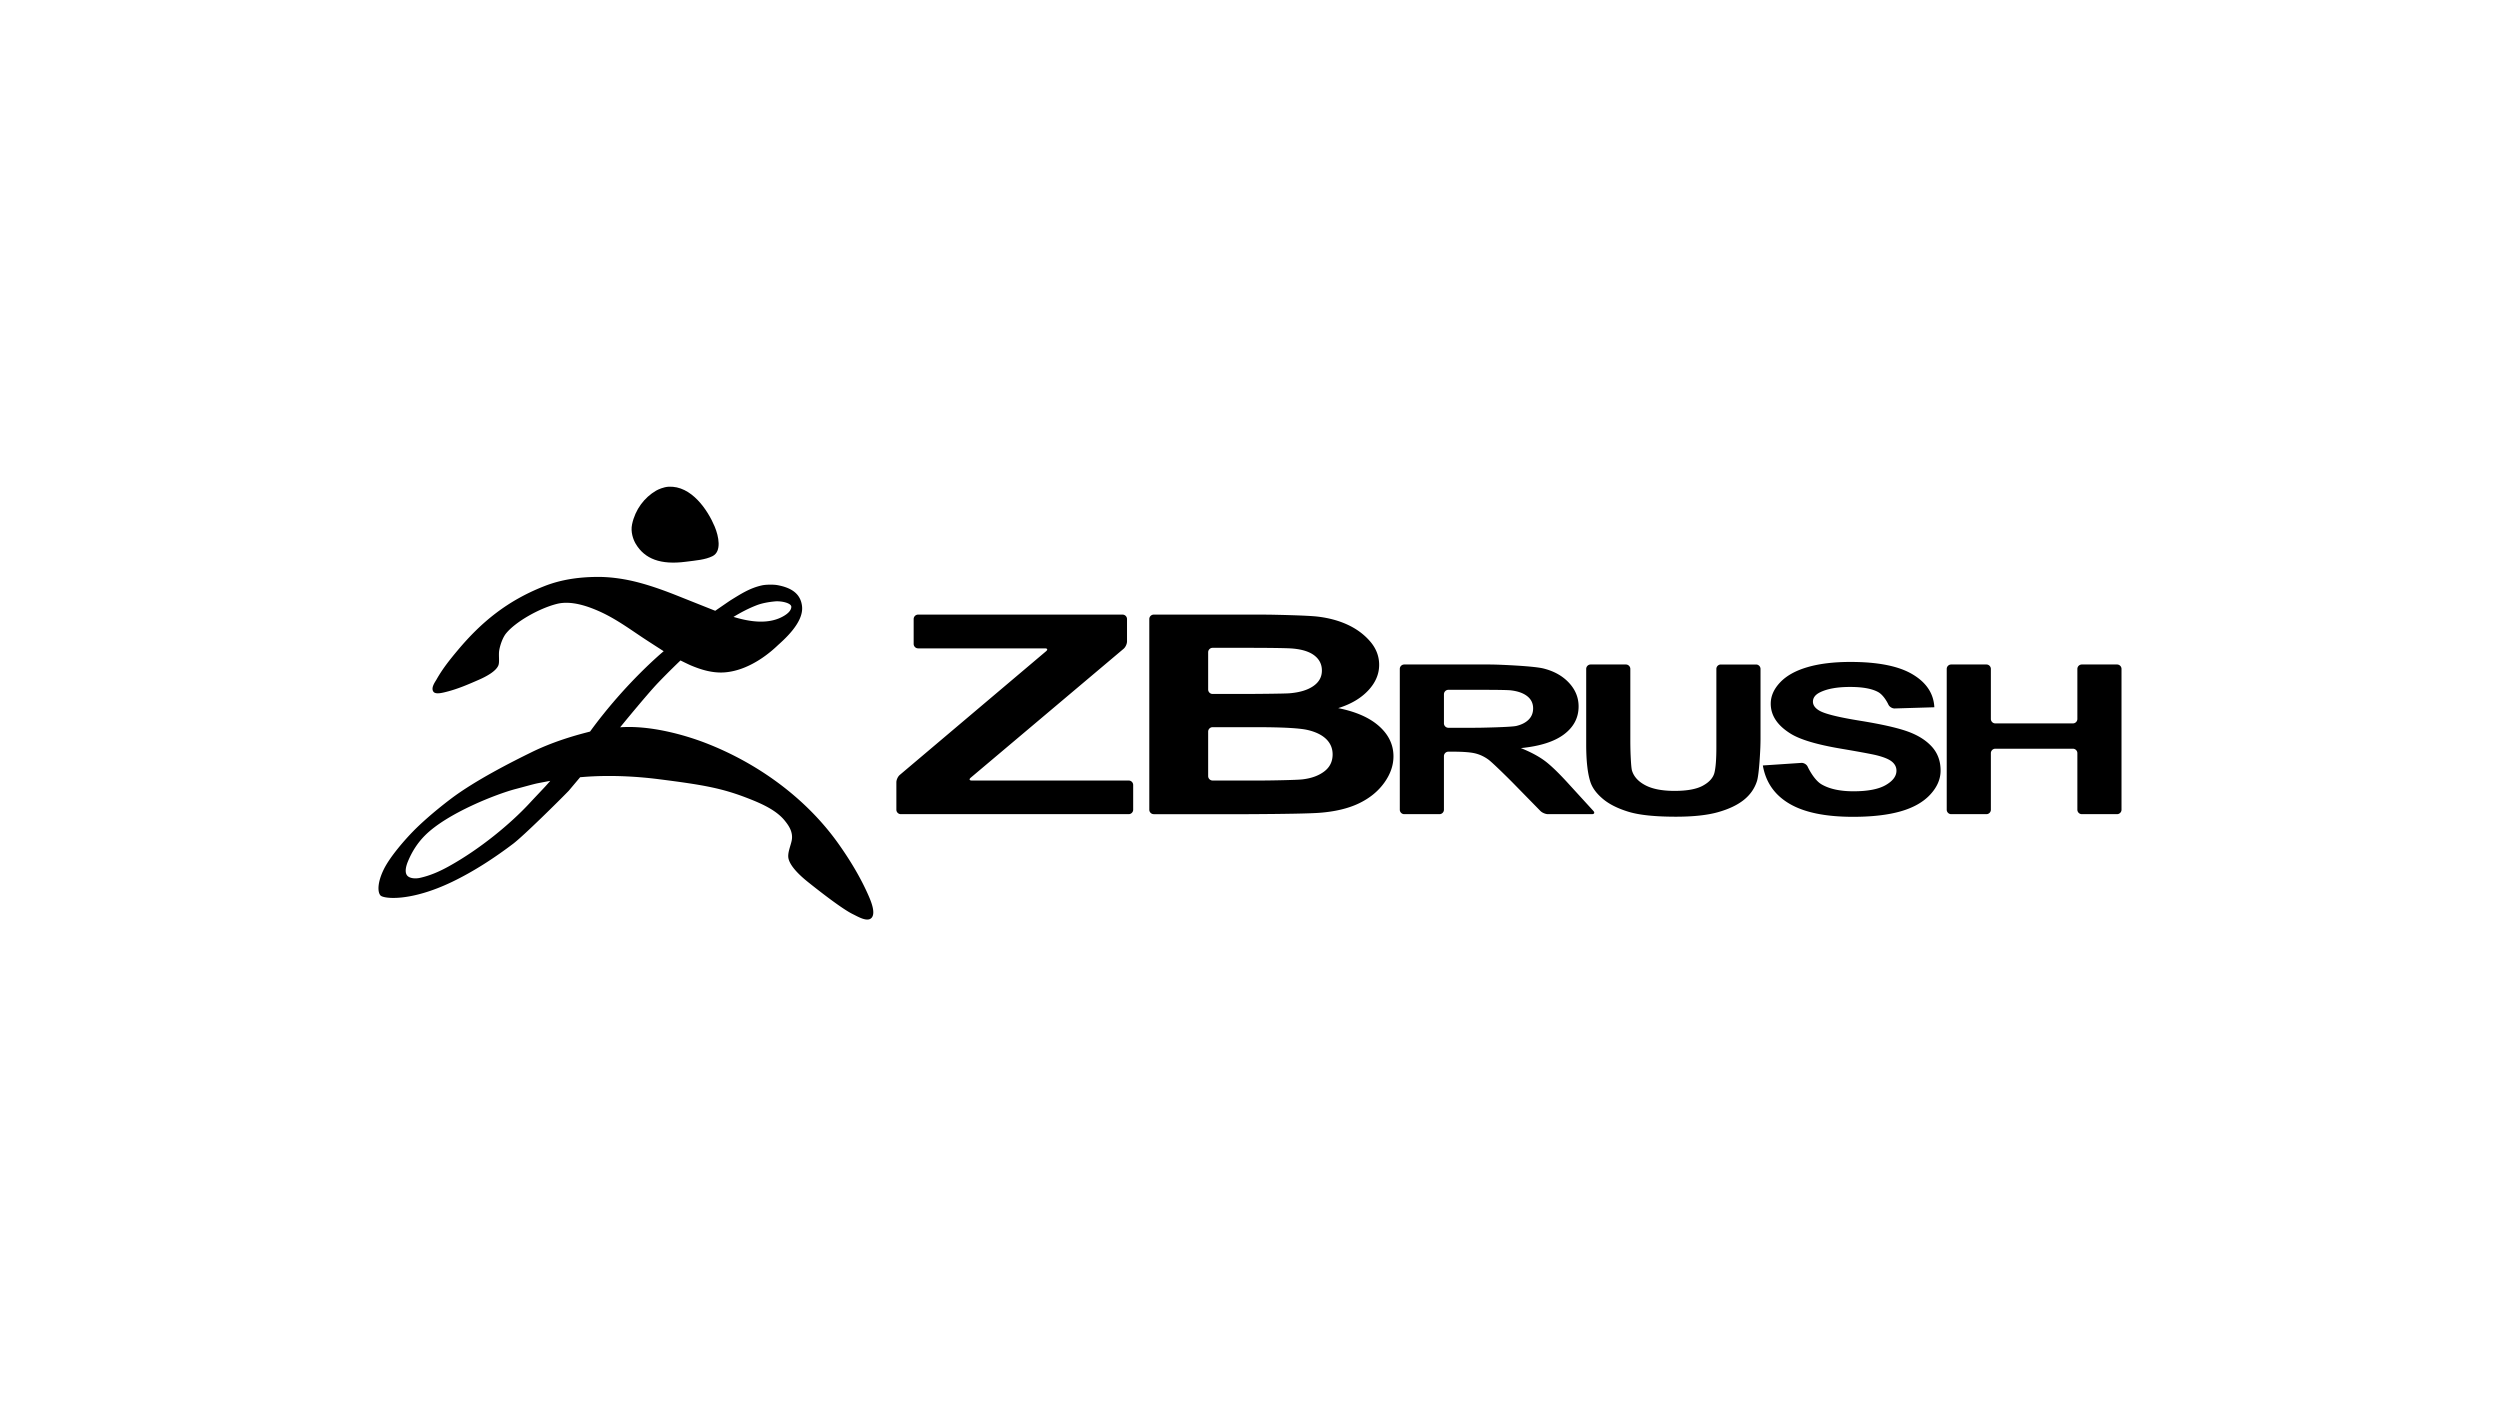
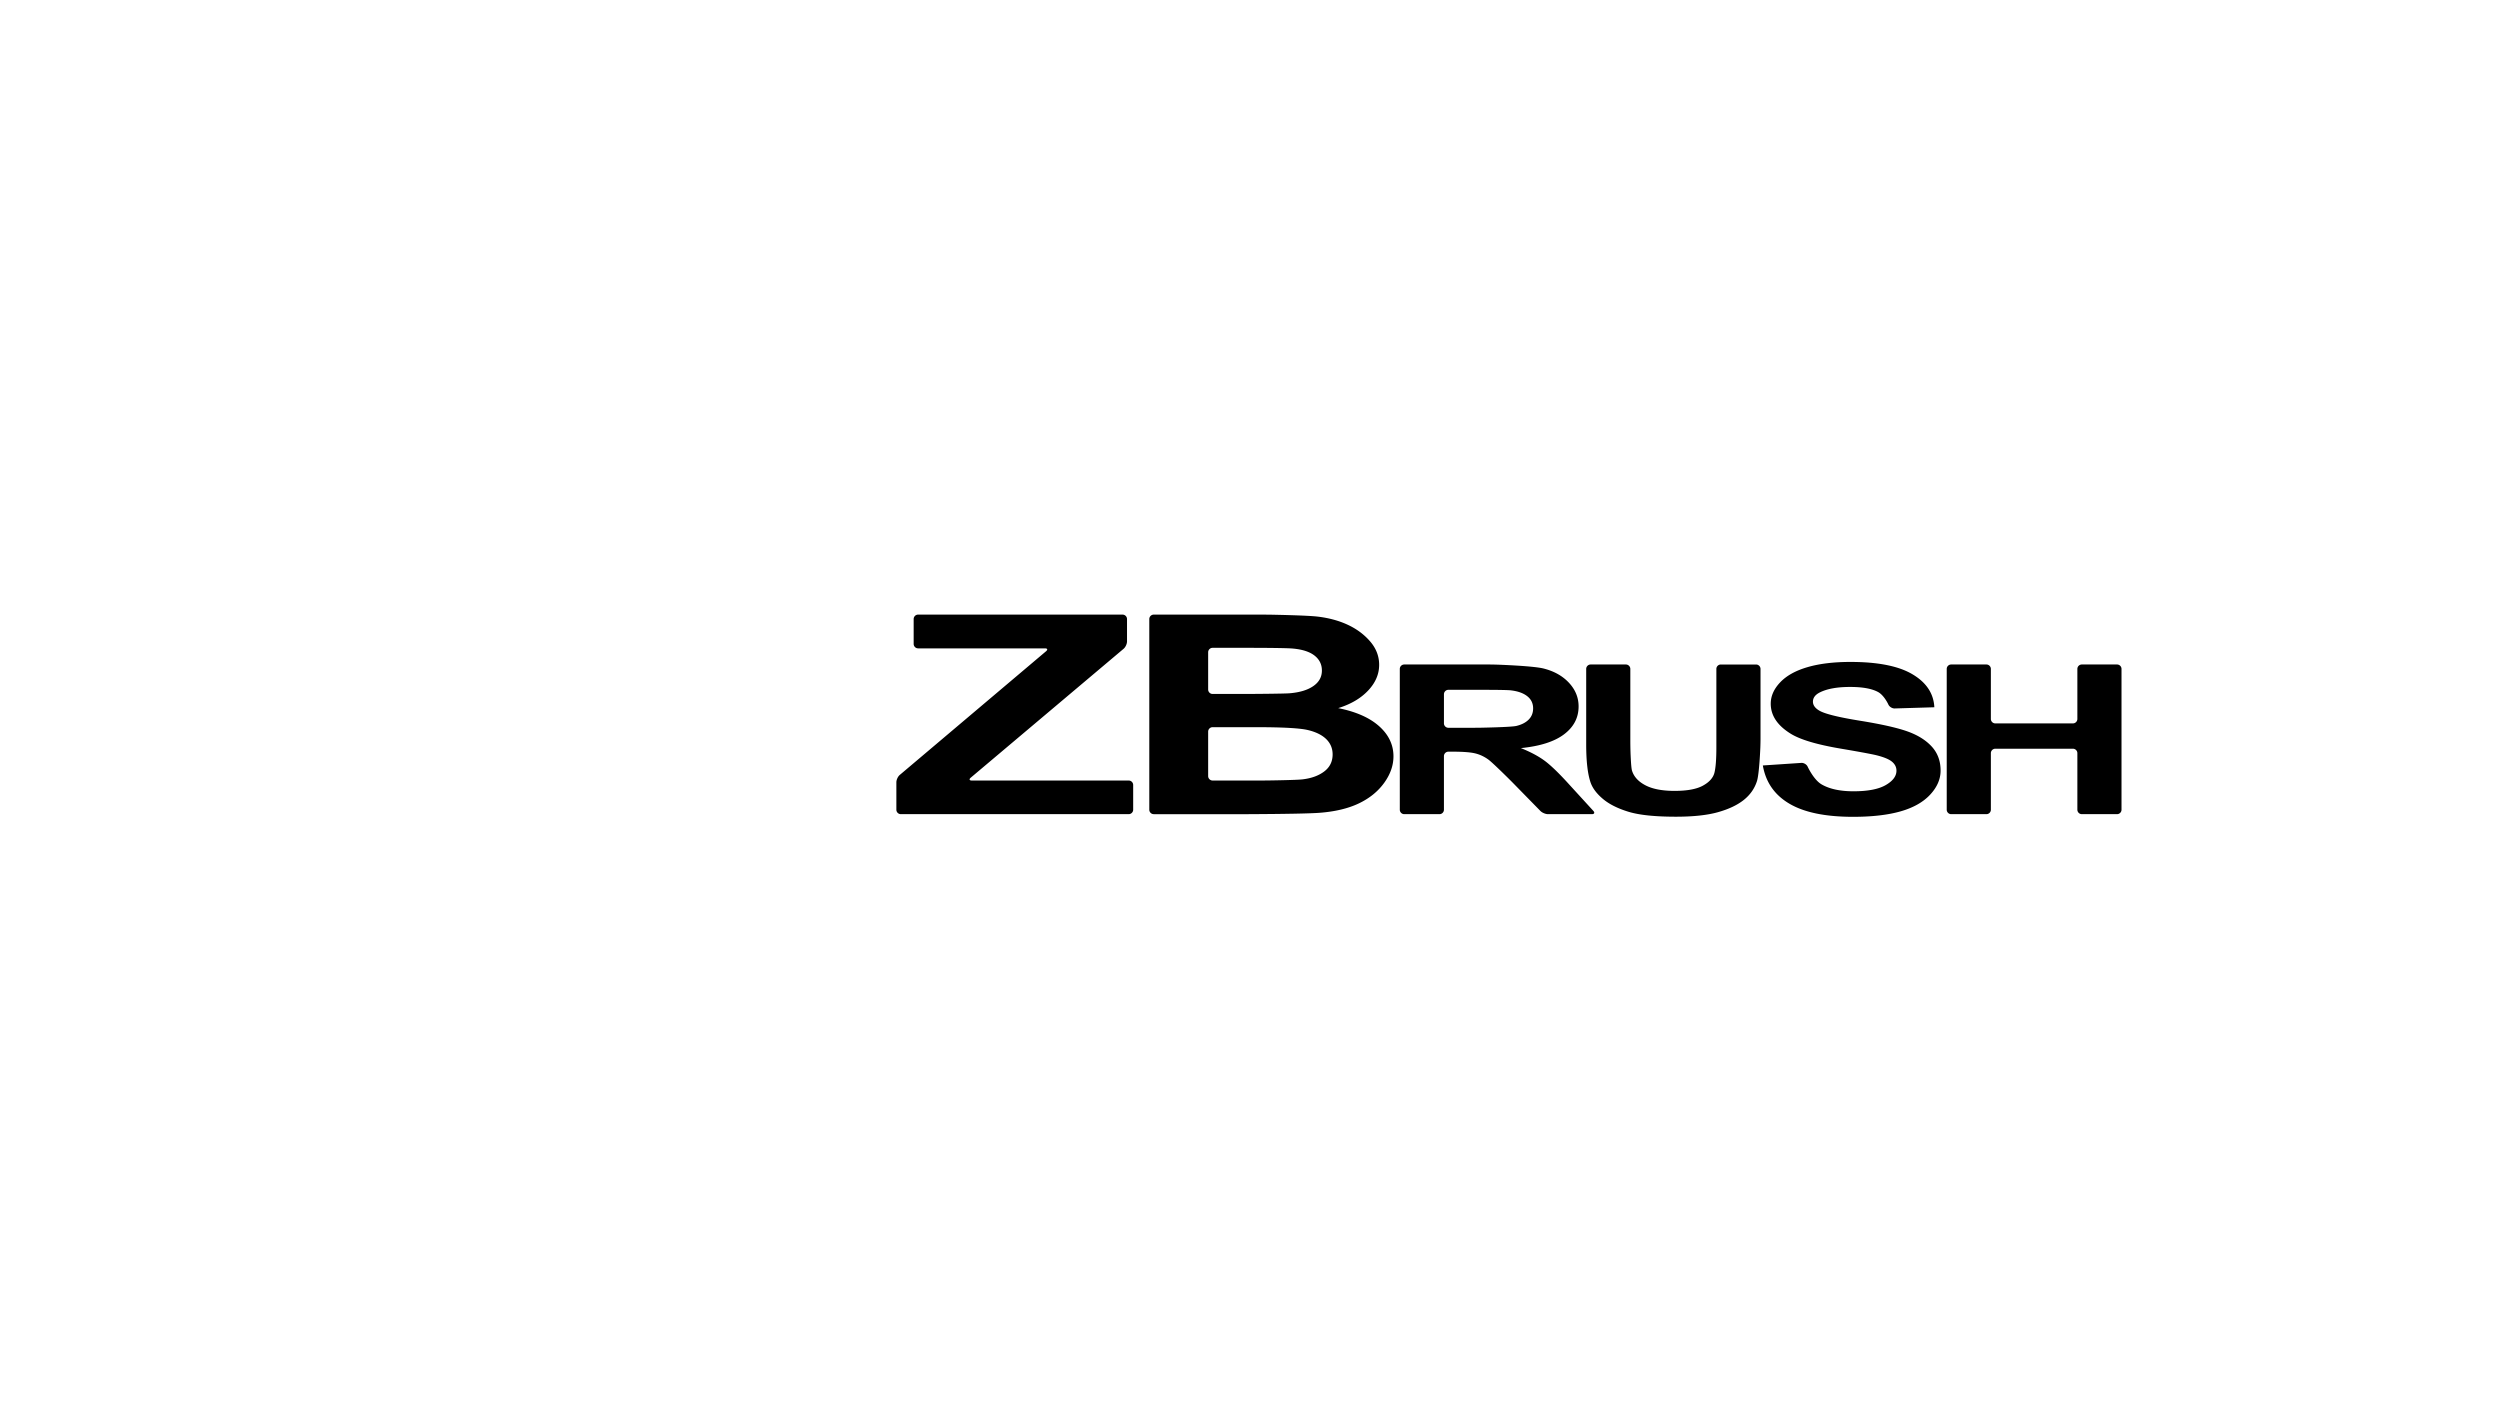
<svg xmlns="http://www.w3.org/2000/svg" width="800" height="450" fill="none">
  <path fill="#fff" d="M0 0h800v450H0z" />
  <path fill="#000" d="M288.261 260.531a1.426 1.426 0 0 1-1.423-1.421v-8.783c0-.784.489-1.844 1.088-2.347l46.817-39.583c.597-.506.446-.92-.338-.92h-40.61a1.428 1.428 0 0 1-1.424-1.424v-7.957c0-.78.641-1.422 1.424-1.422h65.426a1.43 1.43 0 0 1 1.424 1.422v7.172c0 .785-.49 1.836-1.091 2.341l-48.914 41.244c-.6.505-.449.917.336.917h50.217a1.43 1.43 0 0 1 1.423 1.423v7.917a1.43 1.43 0 0 1-1.423 1.421h-72.932Zm79.514-62.433c0-.782.641-1.424 1.423-1.424h34.438c.785 0 2.067.012 2.845.021 0 0 11.463.19 15.092.609 3.627.423 6.872 1.301 9.731 2.636 2.866 1.337 5.254 3.117 7.159 5.336 1.91 2.223 2.866 4.715 2.866 7.474 0 2.989-1.179 5.733-3.534 8.231-2.352 2.496-5.544 4.368-9.574 5.618 5.683 1.131 10.056 3.061 13.108 5.791 3.054 2.732 4.58 5.944 4.58 9.627 0 2.905-.983 5.727-2.959 8.475-1.97 2.741-4.664 4.937-8.08 6.575-3.416 1.64-7.627 2.649-12.628 3.027-3.142.233-10.713.38-22.716.438h-30.328a1.428 1.428 0 0 1-1.423-1.426v-61.008Zm20.258 9.204c-.781 0-1.423.64-1.423 1.421v11.921c0 .783.642 1.424 1.423 1.424h9.497c.781 0 2.064-.004 2.847-.01 0 0 10.476-.061 12.259-.208 3.22-.261 5.756-1.02 7.598-2.285 1.849-1.263 2.772-2.927 2.772-4.989 0-1.975-.796-3.576-2.385-4.813-1.591-1.235-3.957-1.984-7.098-2.242-1.865-.147-7.231-.219-16.097-.219h-9.393Zm0 25.395c-.781 0-1.423.641-1.423 1.42v14.231c0 .779.642 1.421 1.423 1.421h14.588c.785 0 2.061-.007 2.845-.015 0 0 9.67-.114 11.494-.379 2.798-.346 5.082-1.195 6.839-2.542 1.759-1.352 2.642-3.162 2.642-5.426 0-1.919-.682-3.54-2.032-4.881-1.366-1.331-3.324-2.305-5.892-2.913-2.564-.613-8.132-.916-16.7-.916h-13.784Zm61.324 27.834c-.781 0-1.42-.641-1.42-1.426v-45.044c0-.784.639-1.424 1.42-1.424h26.883c.786 0 2.066.023 2.848.049 0 0 11.487.383 14.873 1.241 3.39.861 6.1 2.39 8.135 4.591 2.037 2.2 3.058 4.716 3.058 7.547 0 3.59-1.544 6.56-4.633 8.899-3.083 2.344-7.694 3.818-13.836 4.427 3.053 1.223 5.574 2.561 7.563 4.019 1.992 1.462 4.667 4.05 8.042 7.78l7.581 8.292c.527.574.321 1.049-.467 1.049h-14.041c-.784 0-1.874-.46-2.422-1.019l-8.216-8.387a255.51 255.51 0 0 0-2.01-2.022s-5.096-5.065-6.432-6.038c-1.335-.967-2.753-1.629-4.25-1.989-1.495-.358-3.861-.54-7.111-.54h-1.439a1.43 1.43 0 0 0-1.424 1.424v17.145c0 .785-.637 1.426-1.42 1.426h-11.282Zm12.702-29.064c0 .787.645 1.424 1.425 1.424h7.602c.787 0 2.065-.011 2.846-.025 0 0 9.589-.169 11.272-.561 1.686-.394 3.007-1.07 3.962-2.026.958-.956 1.431-2.158 1.431-3.596 0-1.61-.627-2.911-1.885-3.902-1.258-.99-3.03-1.618-5.318-1.878-1.146-.109-4.582-.163-10.312-.163h-9.598c-.78 0-1.424.64-1.424 1.425v9.302h-.001Z" />
  <path fill="#000" d="M507.583 214.061c0-.784.637-1.423 1.421-1.423h11.279c.784 0 1.422.639 1.422 1.423v23.091c0 .786.019 2.065.038 2.847 0 0 .138 5.364.492 6.584.6 1.957 2.037 3.529 4.313 4.716 2.276 1.189 5.382 1.784 9.329 1.784 4.01 0 7.033-.563 9.068-1.683 2.037-1.123 3.262-2.5 3.678-4.136.411-1.632.616-4.344.616-8.134v-25.069c0-.784.639-1.423 1.427-1.423h11.275c.784 0 1.427.639 1.427 1.423v22.308c0 .783-.028 2.062-.059 2.847 0 0-.324 8.386-1.089 10.764-.764 2.369-2.173 4.378-4.224 6.011-2.049 1.631-4.794 2.933-8.232 3.901-3.436.97-7.919 1.453-13.458 1.453-6.677 0-11.746-.525-15.195-1.583-3.456-1.056-6.18-2.429-8.182-4.116-2.008-1.686-3.331-3.456-3.962-5.309-.925-2.744-1.384-6.797-1.384-12.152v-24.124Zm56.529 30.886 12.322-.821c.784-.051 1.686.487 2.013 1.202 0 0 1.911 4.18 4.442 5.662 2.529 1.482 5.941 2.22 10.234 2.22 4.551 0 7.976-.656 10.285-1.973 2.302-1.322 3.459-2.861 3.459-4.622 0-1.137-.485-2.096-1.459-2.895-.966-.793-2.659-1.484-5.074-2.074-1.658-.389-5.428-1.09-11.313-2.087-7.575-1.283-12.885-2.864-15.941-4.737-4.294-2.641-6.443-5.848-6.443-9.642 0-2.436 1.014-4.721 3.031-6.841 2.024-2.124 4.933-3.742 8.734-4.851 3.803-1.112 8.391-1.667 13.766-1.667 8.782 0 15.391 1.316 19.828 3.953 4.442 2.634 6.772 6.152 6.993 10.552l-12.703.38c-.781.025-1.684-.539-2.006-1.252 0 0-1.32-2.933-3.307-4.011-1.989-1.08-4.97-1.618-8.946-1.618-4.106 0-7.319.577-9.642 1.731-1.494.741-2.244 1.731-2.244 2.976 0 1.131.702 2.1 2.103 2.903 1.779 1.023 6.106 2.093 12.977 3.202 6.877 1.111 11.958 2.261 15.248 3.446 3.291 1.186 5.869 2.81 7.734 4.868 1.86 2.058 2.79 4.6 2.79 7.63 0 2.744-1.116 5.313-3.341 7.707-2.229 2.399-5.376 4.177-9.448 5.343-4.072 1.165-9.148 1.753-15.222 1.753-8.847 0-15.637-1.405-20.376-4.205-4.744-2.795-7.576-6.875-8.494-12.232Zm60.265 15.584a1.427 1.427 0 0 1-1.424-1.421v-45.049c0-.784.638-1.424 1.424-1.424h11.278c.787 0 1.424.64 1.424 1.424v16.003c0 .783.639 1.426 1.424 1.426h24.832a1.43 1.43 0 0 0 1.423-1.426v-16.003c0-.784.641-1.424 1.424-1.424h11.276c.787 0 1.426.64 1.426 1.424v45.049c0 .779-.639 1.421-1.426 1.421h-11.276a1.428 1.428 0 0 1-1.424-1.421v-18.097c0-.783-.642-1.423-1.423-1.423h-24.832c-.785 0-1.424.64-1.424 1.423v18.097c0 .779-.637 1.421-1.424 1.421h-11.278Z" />
-   <path fill="#000" fill-rule="evenodd" d="M213.93 155.755c7.32-.416 12.58 7.486 14.786 12.791 1.258 3.017 2.309 7.937-.722 9.429-2.369 1.168-5.203 1.349-8.556 1.788-8.006 1.041-13.095-.87-15.992-5.714-.83-1.387-1.7-3.833-1.184-6.262 1.01-4.793 3.972-8.611 7.677-10.77.69-.405 2.422-1.172 3.991-1.262Z" clip-rule="evenodd" />
-   <path fill="#000" d="M191.499 184.614c4.288.007 8.771.702 12.948 1.812 4.57 1.218 8.867 2.829 12.468 4.265a9653.17 9653.17 0 0 0 11.957 4.762s3.485-2.407 4.813-3.302c3.216-1.98 6.209-3.974 10.173-4.838 1.282-.278 3.67-.289 4.865-.077 4.693.835 7.542 2.879 7.939 6.861.539 5.351-6.294 11.015-7.902 12.525-1.437 1.347-8.327 7.856-16.801 8.535-4.124.334-8.022-1.024-10.827-2.202-.936-.395-3.375-1.61-3.375-1.61s-3.766 3.586-7.222 7.206c-3.474 3.636-12.077 14.163-12.077 14.184 9.495-.683 20.401 2.347 27.316 5.017 16.264 6.282 31.957 17.336 42.56 32.285 3.641 5.139 7.113 10.81 9.741 16.895.721 1.671 2.142 5.212.876 6.723-1.312 1.562-4.335-.292-6.038-1.122-3.097-1.503-9.695-6.546-14.464-10.37-2.18-1.752-5.548-4.777-6.135-7.449-.372-1.711.665-3.947 1.023-5.7.575-2.804-1.06-4.97-2.191-6.38-2.656-3.311-7.209-5.379-11.492-7.058-8.503-3.342-14.463-4.41-28.877-6.235-14.413-1.823-24.06-.675-25.128-.633-1.11 1.319-2.538 3.017-3.65 4.336-3.066 3.179-14.475 14.444-17.774 16.945-5.902 4.471-12.495 8.807-19.477 12.174-13.439 6.479-22.011 5.455-22.986 4.382-.973-1.072-1.01-4.124 1.036-8.317 2.066-4.227 6.976-9.71 9.241-12.036 2.26-2.332 6.462-6.188 12.172-10.519 7.89-5.99 19.89-12.019 25.857-14.949 8.325-4.091 16.657-6.056 18.749-6.623 11.445-15.729 23.567-25.712 23.567-25.712s-4.862-3.109-6.915-4.48c-4.467-2.982-8.869-6.177-14.023-8.425-3.245-1.413-8.606-3.411-13.246-2.236-5.711 1.442-13.229 5.729-16.246 9.431-1.004 1.229-1.855 3.478-2.191 5.391-.269 1.511.147 3.713-.261 4.797-.716 1.901-3.816 3.584-6.231 4.643-3.282 1.436-6.652 2.919-10.391 3.866-1.26.318-3.482.917-4.17-.015-.911-1.238.508-3.094.991-3.948 1.962-3.481 4.317-6.402 6.8-9.365 7.565-9.024 15.801-15.75 27.366-20.355 2.903-1.155 8.475-3.092 17.632-3.079Zm56.508 7.831c-1.97.186-4.133.554-5.912 1.248-2.628 1.022-4.965 2.26-7.375 3.715 5.315 1.615 11.428 2.532 16.231-.376 1.169-.709 2.222-1.666 2.272-2.802.06-1.281-3.248-1.968-5.216-1.785Zm-71.917 57.433s-2.662.487-4.092.778c-1.427.293-4.724 1.236-6.934 1.81-6.047 1.569-21.903 7.723-29.033 14.844-2.327 2.323-4.154 5.095-5.509 8.395-.372.906-1.126 3.007-.368 4.269.646 1.073 2.562 1.31 4.205.95 3.374-.739 6.416-2.129 9.124-3.62 10.175-5.613 19.947-13.763 26.018-20.317 1.966-2.123 4.483-4.742 5.194-5.534.713-.797 1.395-1.575 1.395-1.575Z" />
</svg>